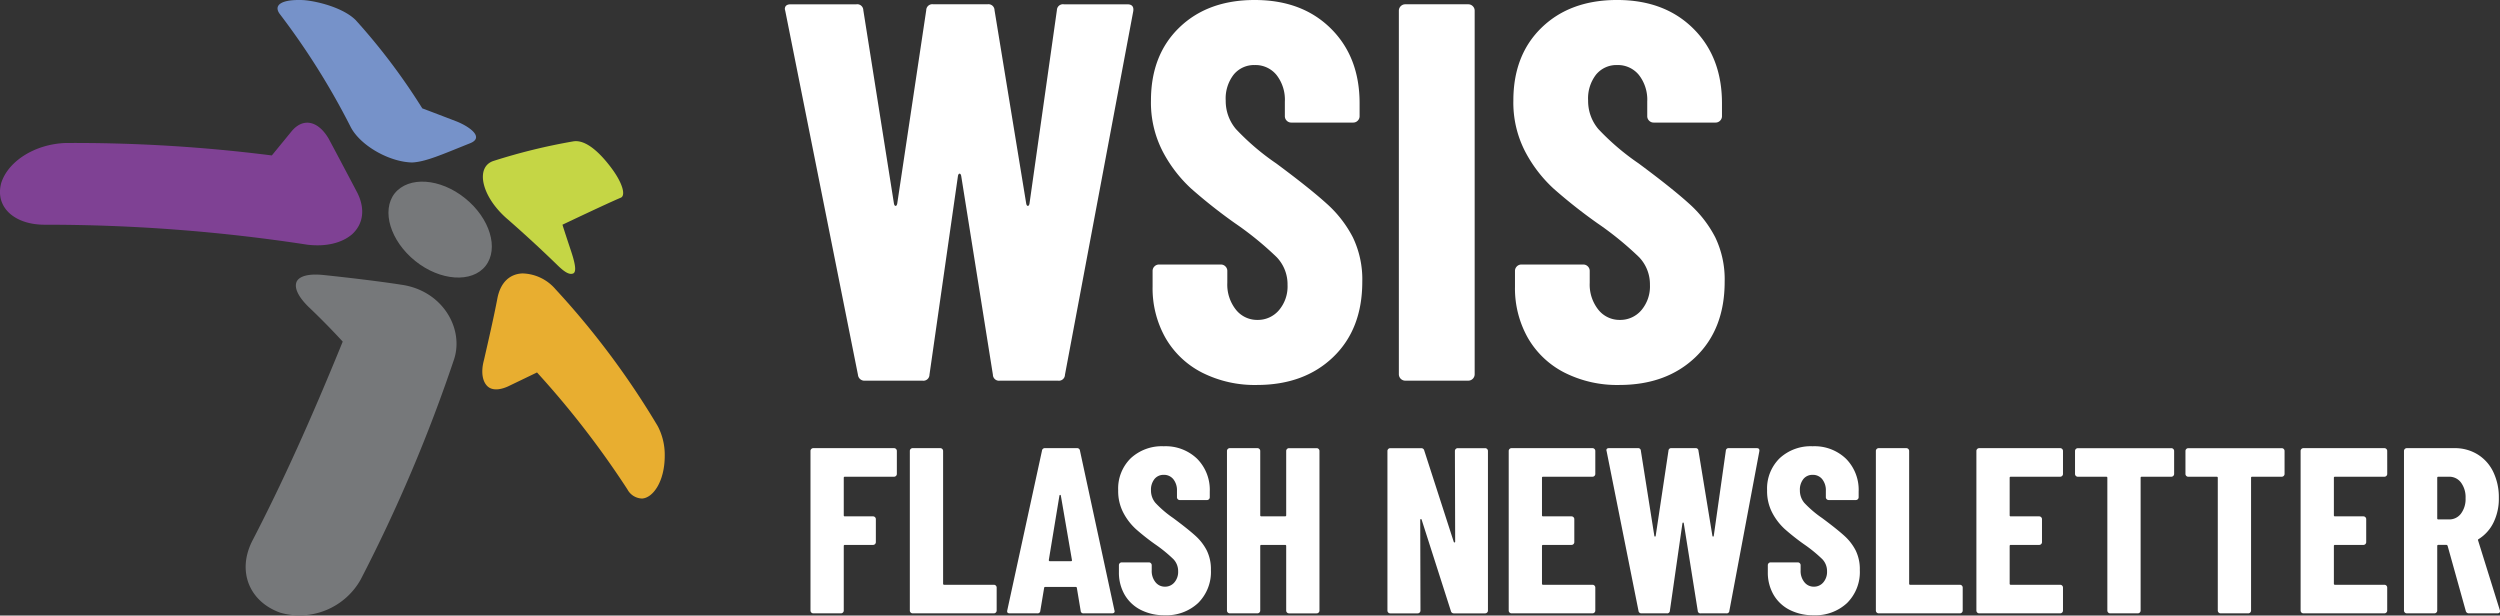
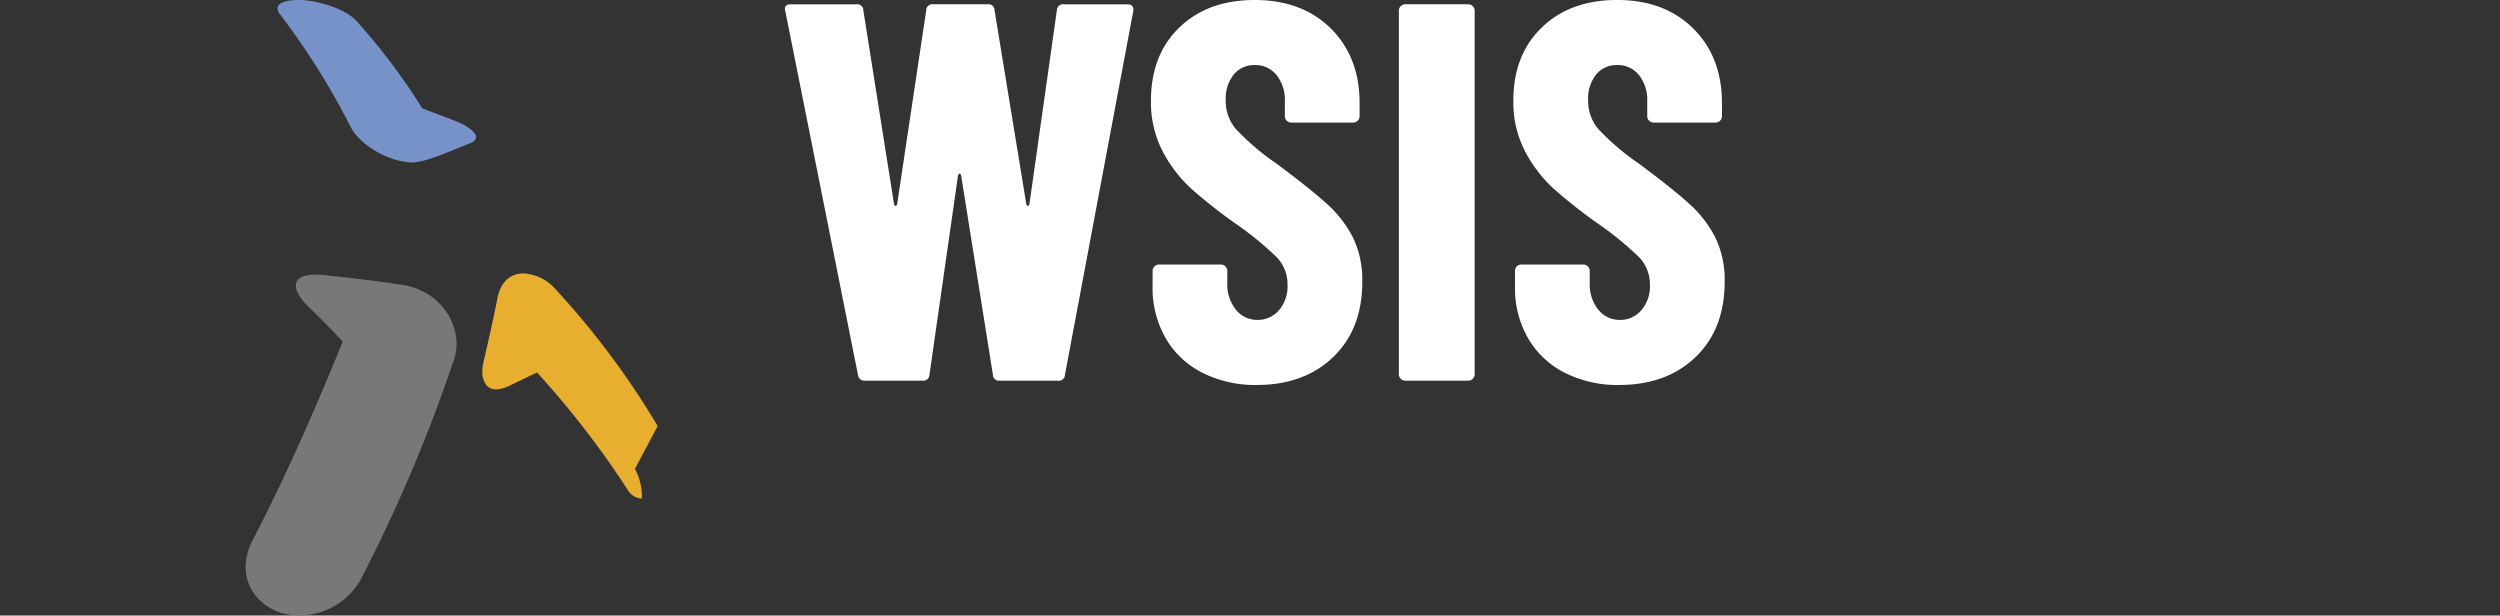
<svg xmlns="http://www.w3.org/2000/svg" width="487.36" height="120" viewBox="0 0 487.36 120">
  <rect x="0" y="0" width="487.36" height="120" fill="#333333" stroke="none" />
  <g id="Group_3547" data-name="Group 3547" transform="translate(-515 -261)">
    <g id="Group_3357" data-name="Group 3357" transform="translate(515 261)">
      <path id="Path_1650" data-name="Path 1650" d="M57.336,95.881c-4.011-.635-10.13-1.371-15.194-1.9-2.952-.317-4.747.211-5.275,1.264-.528,1.16.211,2.848,2.216,4.854q3.491,3.314,6.753,6.857c-6.225,15.3-11.818,27.642-17.619,38.827-3.059,6.014-.528,11.922,5.486,14.032a13.68,13.68,0,0,0,15.613-6.436,303.427,303.427,0,0,0,18.251-43.047c1.9-6.014-2.32-13.293-10.231-14.453Z" transform="translate(20.977 -40.363)" fill="#76787a" fill-rule="evenodd" />
-       <path id="Path_1651" data-name="Path 1651" d="M78.84,123.56A159.444,159.444,0,0,0,58.9,96.867a8.763,8.763,0,0,0-6.436-3.059c-2.427.107-4.219,1.688-4.851,4.747-.739,3.9-1.795,8.441-2.638,12.133-.635,2.323-.317,4.222.739,5.169.845.739,2.216.739,3.9,0l5.7-2.744A176.963,176.963,0,0,1,72.932,135.9a3.346,3.346,0,0,0,2.848,1.792c2.11-.1,4.433-3.27,4.433-8.335a12.051,12.051,0,0,0-1.373-5.8Z" transform="translate(49.373 -40.506)" fill="#e8ae30" fill-rule="evenodd" />
-       <path id="Path_1652" data-name="Path 1652" d="M49.653,99.232q4.8,4.206,9.391,8.652c1.582,1.582,2.534,2.11,3.27,1.792.632-.315.421-1.792-.421-4.326-.632-1.9-1.16-3.481-1.688-5.169,0,0,8.863-4.222,11.394-5.275.949-.421.421-2.848-2.112-6.121-2.848-3.691-5.275-5.169-7.174-4.851a115.642,115.642,0,0,0-15.509,3.8c-3.689,1.16-2.422,7.068,2.851,11.5Z" transform="translate(49.442 -56.374)" fill="#c5d645" fill-rule="evenodd" />
+       <path id="Path_1651" data-name="Path 1651" d="M78.84,123.56A159.444,159.444,0,0,0,58.9,96.867a8.763,8.763,0,0,0-6.436-3.059c-2.427.107-4.219,1.688-4.851,4.747-.739,3.9-1.795,8.441-2.638,12.133-.635,2.323-.317,4.222.739,5.169.845.739,2.216.739,3.9,0l5.7-2.744A176.963,176.963,0,0,1,72.932,135.9a3.346,3.346,0,0,0,2.848,1.792a12.051,12.051,0,0,0-1.373-5.8Z" transform="translate(49.373 -40.506)" fill="#e8ae30" fill-rule="evenodd" />
      <path id="Path_1653" data-name="Path 1653" d="M43.592,98.131c1.9,3.587,7.489,6.753,11.922,6.857,2.638-.107,5.908-1.582,11.183-3.691,3.166-1.16-.107-3.377-2.531-4.326-2.744-1.054-4.115-1.582-6.646-2.534a121.878,121.878,0,0,0-12.978-17.2c-2.427-2.427-7.489-3.691-10.13-3.9-4.326-.211-6.014.949-4.643,2.744A142.714,142.714,0,0,1,43.592,98.131Z" transform="translate(24.802 -73.314)" fill="#7692c9" fill-rule="evenodd" />
-       <path id="Path_1654" data-name="Path 1654" d="M78.165,96.172c-2.11-4.009-3.9-7.385-5.59-10.551-2.112-3.587-5.065-4.115-7.281-1.371l-3.8,4.643a304.648,304.648,0,0,0-40.2-2.427c-5.908.211-11.183,3.483-12.554,7.807-1.267,4.747,2.638,8.124,8.441,8.124a335.822,335.822,0,0,1,51.275,3.9c3.587.421,6.649-.317,8.652-2.006C79.325,102.291,79.746,99.338,78.165,96.172Z" transform="translate(-8.504 -58.59)" fill="#7f4194" fill-rule="evenodd" />
-       <path id="Path_1655" data-name="Path 1655" d="M52.546,90.155c4.851,3.9,6.646,9.812,4.009,13.189s-8.863,2.955-13.714-.949-6.646-9.81-4.011-13.189C41.573,85.829,47.692,86.25,52.546,90.155Z" transform="translate(38.11 -51.516)" fill="#76787a" fill-rule="evenodd" />
    </g>
    <path id="Path_7681" data-name="Path 7681" d="M17.417,10.488a1.256,1.256,0,0,1-1.363-1.153L1.9-61.519l-.1-.419q0-.943,1.153-.943H15.74A1.183,1.183,0,0,1,17.1-61.729L23.077-24q.1.419.314.419T23.706-24l5.66-37.733a1.183,1.183,0,0,1,1.363-1.153H41.315a1.183,1.183,0,0,1,1.363,1.153L48.861-24q.1.419.314.419T49.49-24l5.346-37.733A1.183,1.183,0,0,1,56.2-62.881H68.566q1.363,0,1.153,1.363L56.408,9.335a1.183,1.183,0,0,1-1.363,1.153H43.725a1.183,1.183,0,0,1-1.363-1.153L36.179-29.446q-.1-.419-.314-.419t-.314.419L29.995,9.335a1.183,1.183,0,0,1-1.363,1.153Zm76.409.839A22.752,22.752,0,0,1,83.135,8.916a17.288,17.288,0,0,1-7.127-6.76,19.63,19.63,0,0,1-2.516-10.01v-3.04a1.213,1.213,0,0,1,.367-.891,1.213,1.213,0,0,1,.891-.367H86.8a1.213,1.213,0,0,1,.891.367,1.213,1.213,0,0,1,.367.891v2.306a7.863,7.863,0,0,0,1.677,5.241,5.259,5.259,0,0,0,4.193,1.991,5.377,5.377,0,0,0,4.193-1.887A7.138,7.138,0,0,0,99.8-8.169a7.649,7.649,0,0,0-2.1-5.4,62.712,62.712,0,0,0-8.175-6.656,100.639,100.639,0,0,1-8.49-6.708,26.526,26.526,0,0,1-5.555-7.232,20.741,20.741,0,0,1-2.306-9.957q0-8.909,5.555-14.255T93.407-63.72q9.224,0,14.831,5.555T113.846-43.6v2.516a1.213,1.213,0,0,1-.367.891,1.213,1.213,0,0,1-.891.367H100.534a1.213,1.213,0,0,1-.891-.367,1.213,1.213,0,0,1-.367-.891v-2.83A7.818,7.818,0,0,0,97.652-49.1a5.273,5.273,0,0,0-4.245-1.939A5.13,5.13,0,0,0,89.319-49.2a7.565,7.565,0,0,0-1.572,5.083,8.47,8.47,0,0,0,1.991,5.555A47.474,47.474,0,0,0,97.6-31.857q6.5,4.821,9.8,7.809a22.837,22.837,0,0,1,5.136,6.6A18.914,18.914,0,0,1,114.37-8.8q0,9.224-5.66,14.674T93.826,11.327Zm28.929-.839A1.253,1.253,0,0,1,121.5,9.23V-61.624a1.213,1.213,0,0,1,.367-.891,1.213,1.213,0,0,1,.891-.367h12.263a1.213,1.213,0,0,1,.891.367,1.213,1.213,0,0,1,.367.891V9.23a1.253,1.253,0,0,1-1.258,1.258Zm41.716.839A22.752,22.752,0,0,1,153.78,8.916a17.288,17.288,0,0,1-7.127-6.76,19.63,19.63,0,0,1-2.516-10.01v-3.04a1.213,1.213,0,0,1,.367-.891,1.213,1.213,0,0,1,.891-.367h12.054a1.213,1.213,0,0,1,.891.367,1.213,1.213,0,0,1,.367.891v2.306a7.863,7.863,0,0,0,1.677,5.241,5.259,5.259,0,0,0,4.193,1.991,5.377,5.377,0,0,0,4.193-1.887,7.138,7.138,0,0,0,1.677-4.926,7.649,7.649,0,0,0-2.1-5.4,62.712,62.712,0,0,0-8.175-6.656,100.64,100.64,0,0,1-8.49-6.708,26.526,26.526,0,0,1-5.555-7.232,20.741,20.741,0,0,1-2.306-9.957q0-8.909,5.555-14.255t14.674-5.345q9.224,0,14.831,5.555T184.49-43.6v2.516a1.213,1.213,0,0,1-.367.891,1.213,1.213,0,0,1-.891.367H171.179a1.213,1.213,0,0,1-.891-.367,1.213,1.213,0,0,1-.367-.891v-2.83A7.818,7.818,0,0,0,168.3-49.1a5.273,5.273,0,0,0-4.245-1.939,5.13,5.13,0,0,0-4.088,1.834,7.565,7.565,0,0,0-1.572,5.083,8.47,8.47,0,0,0,1.991,5.555,47.474,47.474,0,0,0,7.861,6.708q6.5,4.821,9.8,7.809a22.836,22.836,0,0,1,5.136,6.6A18.914,18.914,0,0,1,185.014-8.8q0,9.224-5.66,14.674T164.471,11.327Z" transform="translate(666.199 324.72)" fill="#fff" />
-     <path id="Path_11169" data-name="Path 11169" d="M18.86-27.186a.532.532,0,0,1-.161.391.532.532,0,0,1-.391.161H8.74a.2.2,0,0,0-.23.23v7.268a.2.2,0,0,0,.23.23h5.474a.532.532,0,0,1,.391.161.532.532,0,0,1,.161.391v4.462a.532.532,0,0,1-.161.391.532.532,0,0,1-.391.161H8.74a.2.2,0,0,0-.23.23V-.552a.532.532,0,0,1-.161.391A.532.532,0,0,1,7.958,0H2.576a.532.532,0,0,1-.391-.161.532.532,0,0,1-.161-.391v-31.1a.532.532,0,0,1,.161-.391.532.532,0,0,1,.391-.161H18.308a.532.532,0,0,1,.391.161.532.532,0,0,1,.161.391ZM21.942,0a.532.532,0,0,1-.391-.161.532.532,0,0,1-.161-.391v-31.1a.532.532,0,0,1,.161-.391.532.532,0,0,1,.391-.161h5.382a.532.532,0,0,1,.391.161.532.532,0,0,1,.161.391V-5.8a.2.2,0,0,0,.23.23h9.66a.532.532,0,0,1,.391.161.532.532,0,0,1,.161.391V-.552a.532.532,0,0,1-.161.391A.532.532,0,0,1,37.766,0Zm33.35,0a.519.519,0,0,1-.6-.506l-.736-4.416q0-.23-.276-.23H47.84q-.276,0-.276.23L46.828-.506a.519.519,0,0,1-.6.506H40.848q-.6,0-.46-.6l6.762-31.1a.551.551,0,0,1,.6-.506h6.21a.551.551,0,0,1,.6.506L61.272-.6l.046.184q0,.414-.506.414ZM48.484-10.4q0,.23.184.23h4.14q.23,0,.184-.23L50.83-22.954q-.046-.138-.138-.138t-.138.138ZM71.07.368A9.985,9.985,0,0,1,66.378-.69,7.587,7.587,0,0,1,63.25-3.657a8.615,8.615,0,0,1-1.1-4.393V-9.384a.532.532,0,0,1,.161-.391.532.532,0,0,1,.391-.161h5.29a.532.532,0,0,1,.391.161.532.532,0,0,1,.161.391v1.012a3.451,3.451,0,0,0,.736,2.3,2.308,2.308,0,0,0,1.84.874,2.36,2.36,0,0,0,1.84-.828,3.133,3.133,0,0,0,.736-2.162,3.357,3.357,0,0,0-.92-2.369,27.523,27.523,0,0,0-3.588-2.921,44.167,44.167,0,0,1-3.726-2.944A11.641,11.641,0,0,1,63.02-19.6a9.1,9.1,0,0,1-1.012-4.37,8.28,8.28,0,0,1,2.438-6.256,8.9,8.9,0,0,1,6.44-2.346A8.845,8.845,0,0,1,77.4-30.13a8.6,8.6,0,0,1,2.461,6.394v1.1a.532.532,0,0,1-.161.391.532.532,0,0,1-.391.161h-5.29a.532.532,0,0,1-.391-.161.532.532,0,0,1-.161-.391v-1.242a3.431,3.431,0,0,0-.713-2.277A2.314,2.314,0,0,0,70.886-27a2.251,2.251,0,0,0-1.794.805,3.32,3.32,0,0,0-.69,2.231,3.717,3.717,0,0,0,.874,2.438,20.835,20.835,0,0,0,3.45,2.944q2.852,2.116,4.3,3.427a10.022,10.022,0,0,1,2.254,2.9,8.3,8.3,0,0,1,.805,3.8A8.524,8.524,0,0,1,77.6-2.024,9.021,9.021,0,0,1,71.07.368ZM94.76-31.648a.532.532,0,0,1,.161-.391.532.532,0,0,1,.391-.161h5.382a.532.532,0,0,1,.391.161.532.532,0,0,1,.161.391v31.1a.532.532,0,0,1-.161.391.532.532,0,0,1-.391.161H95.312a.532.532,0,0,1-.391-.161.532.532,0,0,1-.161-.391V-13.11a.2.2,0,0,0-.23-.23h-4.6a.2.2,0,0,0-.23.23V-.552a.532.532,0,0,1-.161.391A.532.532,0,0,1,89.148,0H83.766a.532.532,0,0,1-.391-.161.532.532,0,0,1-.161-.391v-31.1a.532.532,0,0,1,.161-.391.532.532,0,0,1,.391-.161h5.382a.532.532,0,0,1,.391.161.532.532,0,0,1,.161.391v12.512a.2.2,0,0,0,.23.23h4.6a.2.2,0,0,0,.23-.23Zm32.89,0a.532.532,0,0,1,.161-.391.532.532,0,0,1,.391-.161h5.336a.532.532,0,0,1,.391.161.532.532,0,0,1,.161.391v31.1a.532.532,0,0,1-.161.391.532.532,0,0,1-.391.161h-6.072a.577.577,0,0,1-.6-.46l-5.7-17.8q-.046-.138-.161-.115a.142.142,0,0,0-.115.161l.046,17.664a.532.532,0,0,1-.161.391.532.532,0,0,1-.391.161h-5.336a.532.532,0,0,1-.391-.161.532.532,0,0,1-.161-.391v-31.1a.532.532,0,0,1,.161-.391.532.532,0,0,1,.391-.161h6.026a.577.577,0,0,1,.6.46l5.75,17.8q.046.138.161.115a.142.142,0,0,0,.115-.161Zm27.37,4.462a.532.532,0,0,1-.161.391.532.532,0,0,1-.391.161h-9.614a.2.2,0,0,0-.23.23v7.268a.2.2,0,0,0,.23.23h5.52a.532.532,0,0,1,.391.161.532.532,0,0,1,.161.391v4.462a.532.532,0,0,1-.161.391.532.532,0,0,1-.391.161h-5.52a.2.2,0,0,0-.23.23V-5.8a.2.2,0,0,0,.23.23h9.614a.532.532,0,0,1,.391.161.532.532,0,0,1,.161.391V-.552a.532.532,0,0,1-.161.391.532.532,0,0,1-.391.161H138.69a.532.532,0,0,1-.391-.161.532.532,0,0,1-.161-.391v-31.1a.532.532,0,0,1,.161-.391.532.532,0,0,1,.391-.161h15.778a.532.532,0,0,1,.391.161.532.532,0,0,1,.161.391ZM164.036,0a.551.551,0,0,1-.6-.506l-6.21-31.1-.046-.184q0-.414.506-.414H163.3a.519.519,0,0,1,.6.506l2.622,16.56q.046.184.138.184t.138-.184l2.484-16.56a.519.519,0,0,1,.6-.506h4.646a.519.519,0,0,1,.6.506l2.714,16.56q.046.184.138.184t.138-.184l2.346-16.56a.519.519,0,0,1,.6-.506h5.428q.6,0,.506.6l-5.842,31.1a.519.519,0,0,1-.6.506h-4.968a.519.519,0,0,1-.6-.506l-2.714-17.02q-.046-.184-.138-.184t-.138.184L169.556-.506a.519.519,0,0,1-.6.506ZM197.57.368A9.985,9.985,0,0,1,192.878-.69a7.587,7.587,0,0,1-3.128-2.967,8.615,8.615,0,0,1-1.1-4.393V-9.384a.532.532,0,0,1,.161-.391.532.532,0,0,1,.391-.161h5.29a.532.532,0,0,1,.391.161.532.532,0,0,1,.161.391v1.012a3.451,3.451,0,0,0,.736,2.3,2.308,2.308,0,0,0,1.84.874,2.36,2.36,0,0,0,1.84-.828,3.133,3.133,0,0,0,.736-2.162,3.357,3.357,0,0,0-.92-2.369,27.522,27.522,0,0,0-3.588-2.921,44.167,44.167,0,0,1-3.726-2.944A11.642,11.642,0,0,1,189.52-19.6a9.1,9.1,0,0,1-1.012-4.37,8.28,8.28,0,0,1,2.438-6.256,8.9,8.9,0,0,1,6.44-2.346,8.845,8.845,0,0,1,6.509,2.438,8.6,8.6,0,0,1,2.461,6.394v1.1a.532.532,0,0,1-.161.391.532.532,0,0,1-.391.161h-5.29a.532.532,0,0,1-.391-.161.532.532,0,0,1-.161-.391v-1.242a3.431,3.431,0,0,0-.713-2.277A2.314,2.314,0,0,0,197.386-27a2.251,2.251,0,0,0-1.794.805,3.32,3.32,0,0,0-.69,2.231,3.717,3.717,0,0,0,.874,2.438,20.836,20.836,0,0,0,3.45,2.944q2.852,2.116,4.3,3.427a10.022,10.022,0,0,1,2.254,2.9,8.3,8.3,0,0,1,.805,3.8,8.524,8.524,0,0,1-2.484,6.44A9.021,9.021,0,0,1,197.57.368ZM210.266,0a.532.532,0,0,1-.391-.161.532.532,0,0,1-.161-.391v-31.1a.532.532,0,0,1,.161-.391.532.532,0,0,1,.391-.161h5.382a.532.532,0,0,1,.391.161.532.532,0,0,1,.161.391V-5.8a.2.2,0,0,0,.23.23h9.66a.532.532,0,0,1,.391.161.532.532,0,0,1,.161.391V-.552a.532.532,0,0,1-.161.391A.532.532,0,0,1,226.09,0Zm35.926-27.186a.532.532,0,0,1-.161.391.532.532,0,0,1-.391.161h-9.614a.2.2,0,0,0-.23.23v7.268a.2.2,0,0,0,.23.23h5.52a.532.532,0,0,1,.391.161.532.532,0,0,1,.161.391v4.462a.532.532,0,0,1-.161.391.532.532,0,0,1-.391.161h-5.52a.2.2,0,0,0-.23.23V-5.8a.2.2,0,0,0,.23.23h9.614a.532.532,0,0,1,.391.161.532.532,0,0,1,.161.391V-.552a.532.532,0,0,1-.161.391A.532.532,0,0,1,245.64,0H229.862a.532.532,0,0,1-.391-.161.532.532,0,0,1-.161-.391v-31.1a.532.532,0,0,1,.161-.391.532.532,0,0,1,.391-.161H245.64a.532.532,0,0,1,.391.161.532.532,0,0,1,.161.391ZM267.306-32.2a.532.532,0,0,1,.391.161.532.532,0,0,1,.161.391v4.462a.532.532,0,0,1-.161.391.532.532,0,0,1-.391.161h-5.75a.2.2,0,0,0-.23.23V-.552a.532.532,0,0,1-.161.391.532.532,0,0,1-.391.161h-5.382A.532.532,0,0,1,255-.161a.532.532,0,0,1-.161-.391V-26.4a.2.2,0,0,0-.23-.23h-5.52a.532.532,0,0,1-.391-.161.532.532,0,0,1-.161-.391v-4.462a.532.532,0,0,1,.161-.391.532.532,0,0,1,.391-.161Zm21.528,0a.532.532,0,0,1,.391.161.532.532,0,0,1,.161.391v4.462a.532.532,0,0,1-.161.391.532.532,0,0,1-.391.161h-5.75a.2.2,0,0,0-.23.23V-.552a.532.532,0,0,1-.161.391A.532.532,0,0,1,282.3,0H276.92a.532.532,0,0,1-.391-.161.532.532,0,0,1-.161-.391V-26.4a.2.2,0,0,0-.23-.23h-5.52a.532.532,0,0,1-.391-.161.532.532,0,0,1-.161-.391v-4.462a.532.532,0,0,1,.161-.391.532.532,0,0,1,.391-.161ZM309.4-27.186a.532.532,0,0,1-.161.391.532.532,0,0,1-.391.161H299.23a.2.2,0,0,0-.23.23v7.268a.2.2,0,0,0,.23.23h5.52a.532.532,0,0,1,.391.161.532.532,0,0,1,.161.391v4.462a.532.532,0,0,1-.161.391.532.532,0,0,1-.391.161h-5.52a.2.2,0,0,0-.23.23V-5.8a.2.2,0,0,0,.23.23h9.614a.532.532,0,0,1,.391.161.532.532,0,0,1,.161.391V-.552a.532.532,0,0,1-.161.391.532.532,0,0,1-.391.161H293.066a.532.532,0,0,1-.391-.161.532.532,0,0,1-.161-.391v-31.1a.532.532,0,0,1,.161-.391.532.532,0,0,1,.391-.161h15.778a.532.532,0,0,1,.391.161.532.532,0,0,1,.161.391ZM325.358,0a.606.606,0,0,1-.644-.46l-3.542-12.7q-.092-.184-.23-.184h-1.564a.2.2,0,0,0-.23.23V-.552a.532.532,0,0,1-.161.391A.532.532,0,0,1,318.6,0h-5.382a.532.532,0,0,1-.391-.161.532.532,0,0,1-.161-.391v-31.1a.532.532,0,0,1,.161-.391.532.532,0,0,1,.391-.161h9.292a8.416,8.416,0,0,1,4.508,1.219,8.111,8.111,0,0,1,3.059,3.427,11.365,11.365,0,0,1,1.081,5.06,10.562,10.562,0,0,1-1.035,4.784,7.829,7.829,0,0,1-2.875,3.22.347.347,0,0,0-.138.115.152.152,0,0,0,0,.161l4.232,13.57.046.184q0,.46-.506.46Zm-5.98-26.634a.2.2,0,0,0-.23.23v7.866a.2.2,0,0,0,.23.23h2.07a2.833,2.833,0,0,0,2.323-1.127,4.7,4.7,0,0,0,.9-3.013,4.78,4.78,0,0,0-.9-3.059,2.833,2.833,0,0,0-2.323-1.127Z" transform="translate(670.976 380.568)" fill="#fff" />
  </g>
</svg>